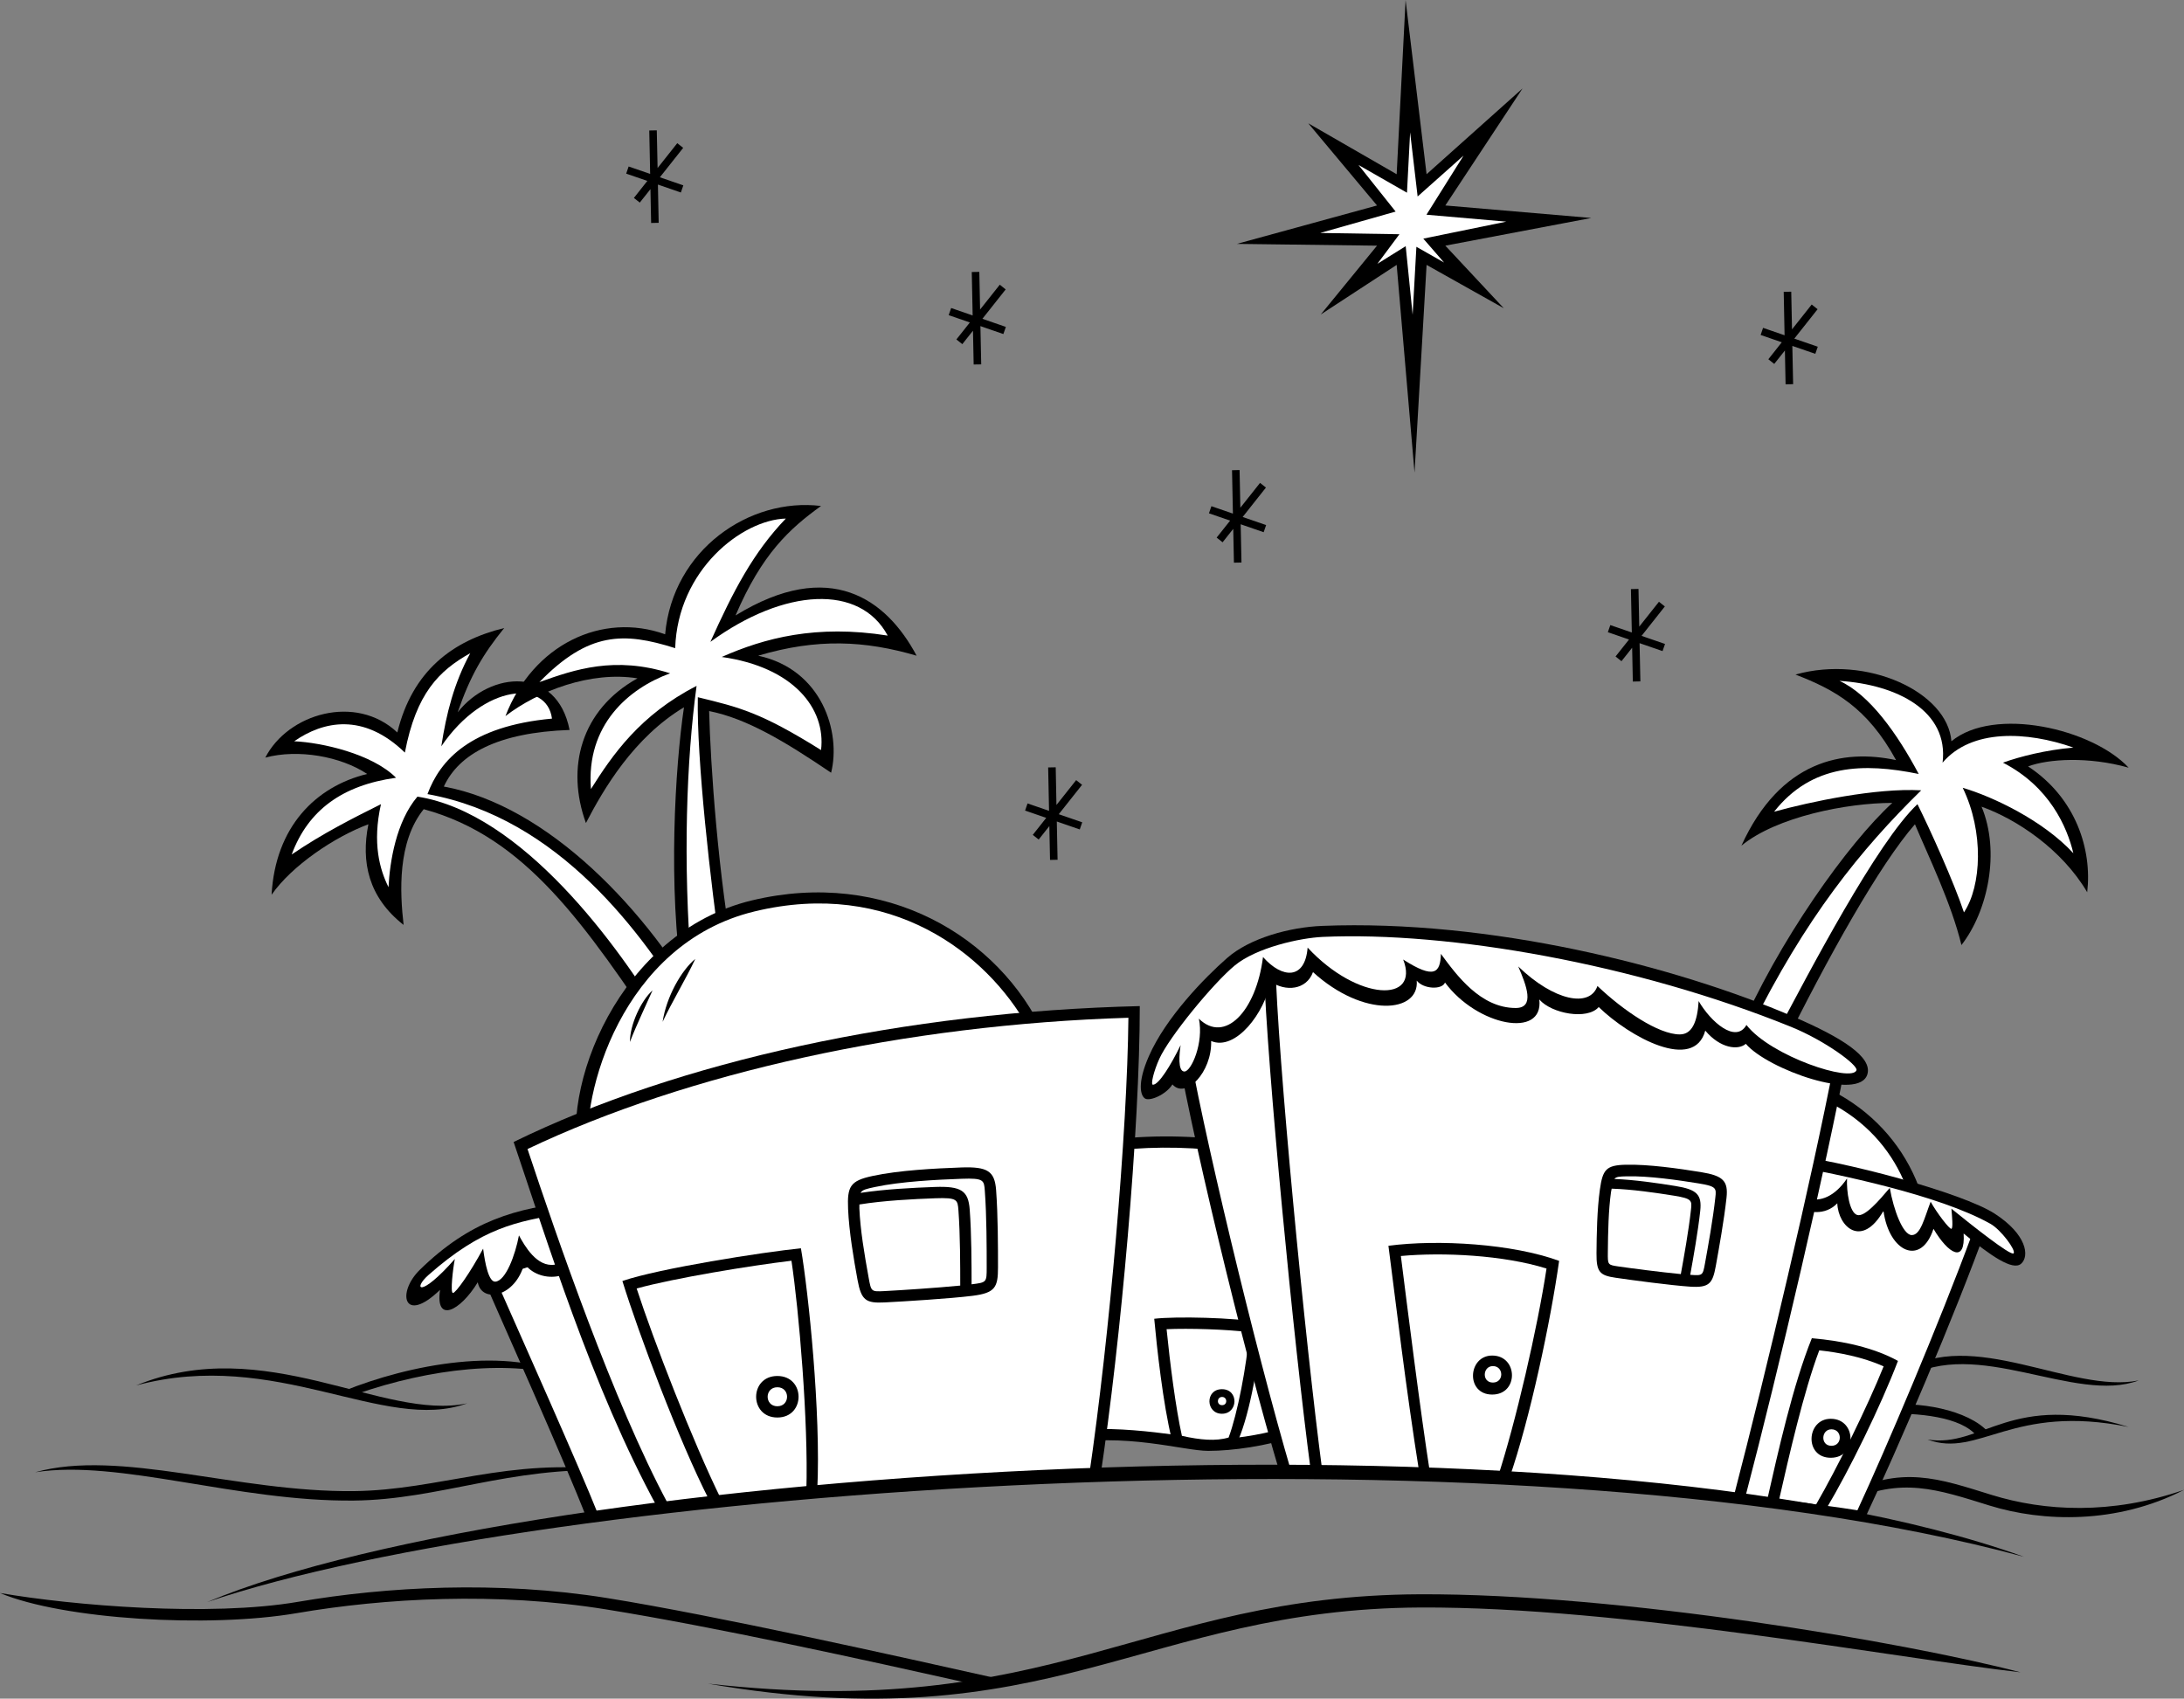
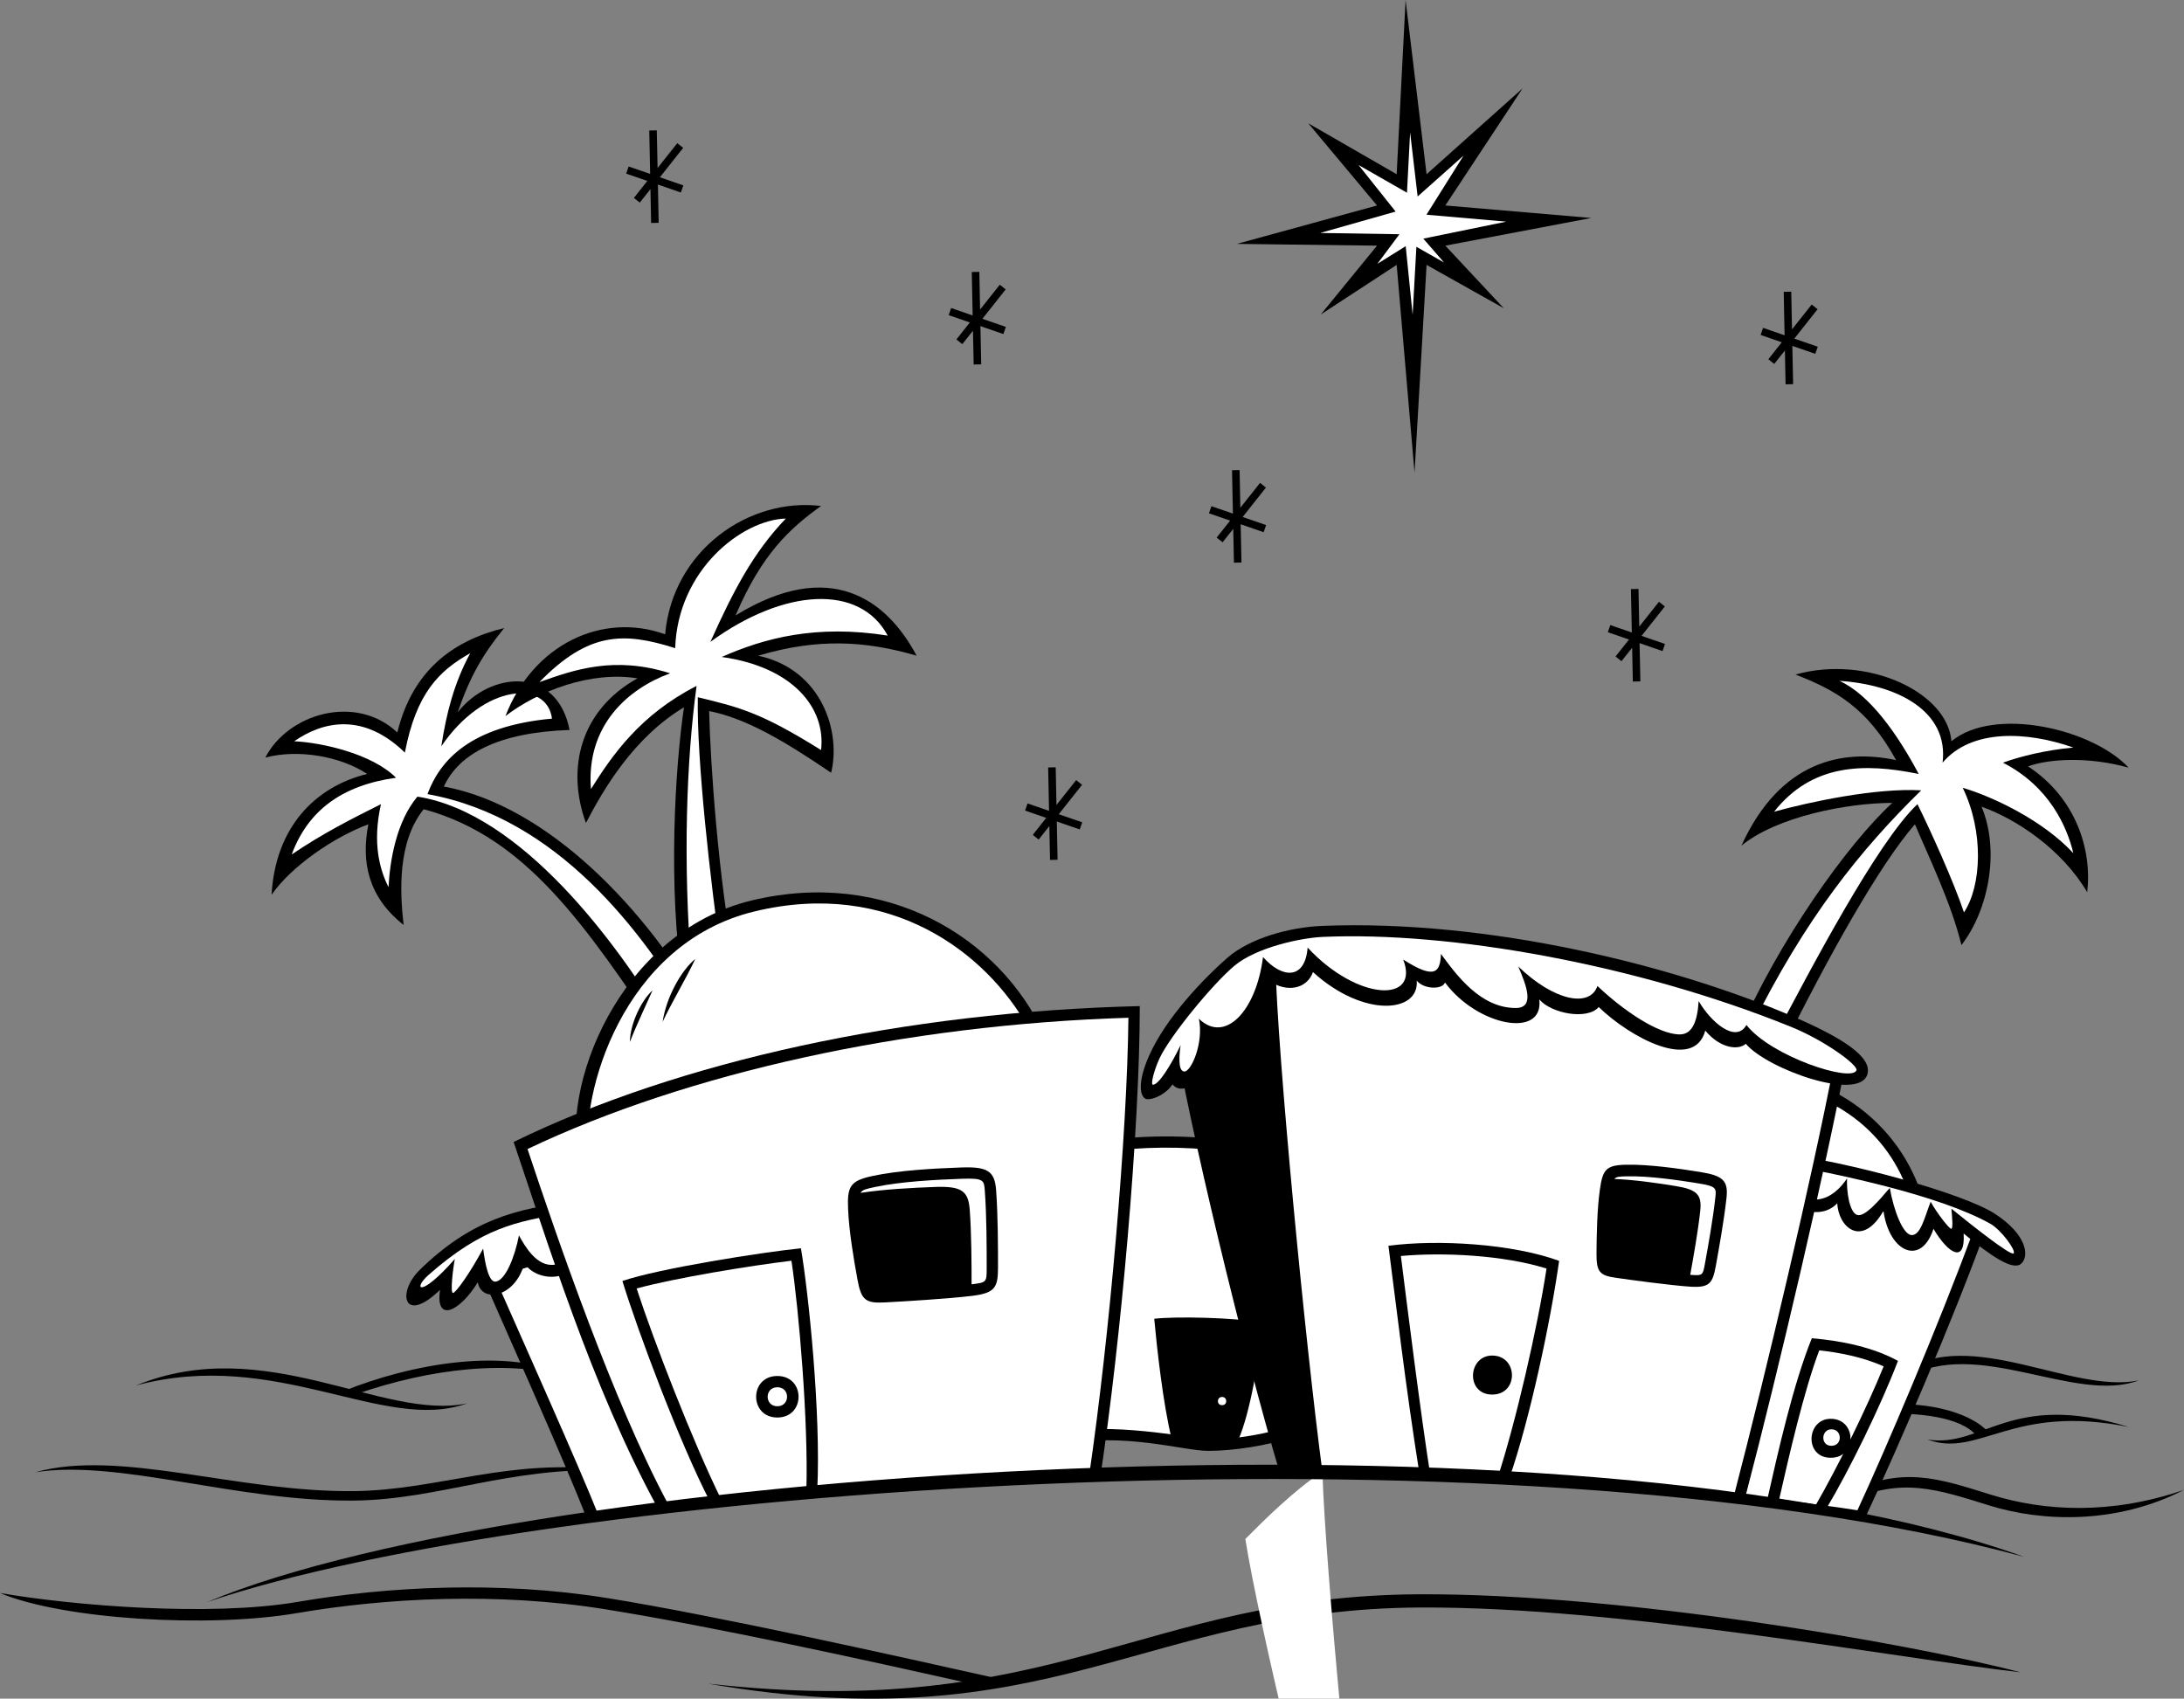
<svg xmlns="http://www.w3.org/2000/svg" width="288" height="224.021">
  <rect width="100%" height="100%" fill="#808080" stroke="none" />
  <path d="M4.645 194.16c11.066-1.742 26.609 3.902 42.027 3.735 11.316-.125 20.394-4.48 34.074-3.985-13.68-1.742-22.758 2.613-34.074 2.738-15.418.168-30.836-5.601-42.027-2.488m13.305-11.45c17.034-6.968 32.577 4.731 43.648 2.364-10.946 3.985-25.121-7.34-43.649-2.363" />
  <path d="M45.305 183.457c8.582-3.484 21.761-6.098 29.968-1.742-7.957-2.488-18.527-1.242-28.226 2.117l-1.742-.375" />
  <path d="M63.215 167.445c2.484 5.723 11.312 25.387 14.176 32.852l14.296-1.738-13.18-35.844-15.292 4.73" />
  <path fill="#fff" d="M65.27 168.492c3.488 7.899 11.16 25.059 13.585 31.18l11.157-1.375-12.414-33.735-12.328 3.93" />
  <path d="M75.773 158.484c-7.793.832-13.761 2.493-20.394 8.961-3.11 3.032-2.156 7.301 2.652 2.657-.664 4.48 2.653 2.82 4.973-.997.5 2.82 4.976 1.993 6.137-2.488 1.824 2.653 6.964 2.488 7.625-1.66l-.993-6.473" />
  <path fill="#fff" d="M74.281 160.063c-6.094.996-10.703 1.835-17.785 8.09-2.113 1.867-1.117 3.109 3.484-2.118-.25 1.246-.625 4.48-.25 4.48s2.239-2.613 3.98-5.847c.25 1.988.74 4.434 1.618 4.355 1.367-.125 2.61-3.484 3.106-6.101.746 1.371 2.363 4.234 4.726 3.86 2.363-.372 2.363-2.739 1.121-6.72" />
  <path d="m90.09 19.5-.781-.617-2.594 3.277-.106-4.969-.992.02.117 5.723-2.836-.977-.324.941 2.79.961-1.774 2.243.777.617 1.406-1.774.09 4.461.996-.02-.101-5.046 3.027 1.047.324-.942-3.093-1.066L90.09 19.5m42.527 18.668-.777-.621-2.598 3.277-.101-4.969-.996.02.117 5.727-2.836-.98-.324.94 2.793.965-1.778 2.239.781.62 1.407-1.773.09 4.457.996-.015-.106-5.047 3.027 1.047.329-.942-3.094-1.07 3.07-3.875m10.074 65.332-.78-.617-2.599 3.277-.097-4.969-.996.02.117 5.723-2.836-.977-.324.941 2.789.961-1.774 2.243.778.617 1.406-1.774.09 4.461.996-.02-.102-5.046 3.028 1.047.324-.942-3.094-1.066 3.074-3.879m24.247-39.2-.778-.616-2.598 3.277-.101-4.973-.996.024.117 5.722-2.836-.976-.324.937 2.793.965-1.778 2.238.782.621 1.406-1.773.09 4.461.996-.02-.106-5.046 3.032 1.046.324-.94-3.094-1.067 3.07-3.88m52.603 15.68-.778-.617-2.598 3.278-.101-4.973-.997.023.118 5.723-2.836-.977-.325.938 2.793.965-1.777 2.238.781.621 1.407-1.773.09 4.46.996-.023-.106-5.043 3.031 1.047.325-.941-3.094-1.067 3.07-3.879m20.168-34.253-3.094-1.07 3.07-3.876-.777-.62-2.597 3.277-.102-4.97-.992.02.113 5.727-2.836-.977-.32.938 2.789.965-1.773 2.238.777.617 1.406-1.77.09 4.461.996-.023-.105-5.043 3.03 1.043.325-.937M185.352 0l-1.176 22.977-11.656-6.715 9.066 10.836-18.484 5.066 18.484.234-7.418 9.075 10.008-6.54 2.355 27.391 1.59-27.39 10.18 5.714-7.707-8.25 19.246-3.652-19.246-1.648 10.18-15.434-12.653 11.313L185.351 0M93.348 134.262c-7.957-14.438-21.223-28.043-34.82-30.532 1.992-4.312 7.128-7.132 16.581-7.464-1.66-8.465-10.445-7.801-14.757-2.325 1.66-4.812 3.316-7.632 6.136-11.117-6.8 1.66-12.105 5.64-14.093 13.774-5.473-5.145-14.426-2.493-17.41 3.316 4.312-1.16 9.949-.168 13.43 2.156-6.798 1.66-12.102 6.97-12.602 15.93 2.652-3.816 8.292-7.633 12.765-9.293-.992 4.98 0 9.625 4.645 13.273-.496-4.312-.828-10.949 2.652-15.265 13.43 3.652 21.223 15.101 31.668 30.7l5.805-3.153" />
  <path fill="#fff" d="M91.027 133.43c-6.3-10.285-17.246-25.551-34.656-28.703 1.66-4.48 5.64-8.961 16.418-9.957-.664-5.145-8.953-4.645-14.594 3.652.664-4.317 1.66-8.297 3.817-12.281-4.149 2.324-7.13 5.312-8.621 13.109-5.473-5.309-10.782-4.148-14.594-1.492 3.648.164 10.281 1.66 13.43 4.812-7.13.993-11.606 4.313-13.762 10.121 4.144-2.82 8.125-4.812 11.773-6.636-1.16 5.14-.164 8.625.996 10.949.164-3.316.993-8.629 3.813-11.945 13.762 2.156 26.527 19.578 32.828 30.195l3.152-1.824" />
  <path d="M90.195 93.277c-1.16 7.797-2.156 23.727-.164 36.504l6.965-1.992c-2.324-12.113-3.316-27.21-3.484-34.016 4.976.997 9.949 3.985 16.086 8.133 1.324-5.308-1.164-13.61-9.618-15.433 7.793-2.32 14.094-1.989 20.891 0-3.98-7.465-11.441-12.942-23.875-5.309 3.48-8.129 7.129-11.45 11.274-14.434-9.45-1.164-19.567 5.805-20.56 16.922-8.288-2.984-17.41 1.328-21.058 10.786 4.313-3.317 11.274-5.973 17.41-4.977-7.46 4.148-9.453 11.781-6.796 19.082 2.32-4.48 6.3-11.285 12.93-15.266" />
  <path fill="#fff" d="m91.191 127.957 3.98-1.328c-1.491-10.29-3.316-26.55-3.151-34.68 5.472 1.328 8.293 1.992 16.25 6.969.664-5.477-3.649-10.953-13.098-12.277 5.637-2.489 12.433-4.317 21.887-2.82-3.649-6.805-13.598-6.305-23.38.827 2.985-6.636 5.637-11.78 9.95-16.261-5.805.168-14.262 6.804-14.594 17.093-6.797-2.16-11.437-2.16-17.906 4.477 4.644-1.66 9.95-3.484 17.242-1.16-5.469 1.992-11.105 6.805-10.445 15.265 2.82-4.48 6.469-9.789 13.93-13.605-1.329 9.79-1.825 23.063-.665 37.5" />
  <path d="M249.535 105.887c-5.805 5.308-15.09 18.254-20.394 30.695l5.636 2.324c6.301-12.777 13.098-24.886 17.743-30.199 1.824 4.316 4.808 10.453 6.132 15.93 3.485-4.48 5.141-12.278 2.653-18.25 4.644 1.656 10.613 5.64 13.93 11.281.66-5.64-1.493-12.445-7.794-16.594 2.653-.996 7.957-1.328 13.262.168-4.808-5.144-17.738-8.133-23.375-3.484-.5-6.473-11.11-11.45-20.562-8.797 5.14 1.992 9.453 4.316 13.265 11.285-6.965-1.492-15.254 0-20.394 11.281 4.644-3.816 13.93-5.64 19.898-5.64" />
  <path fill="#fff" d="m230.797 135.754 3.152 1.16c4.64-8.793 13.594-25.883 18.903-30.86 1.656 3.317 4.804 10.286 6.132 14.27 2.32-3.488 2.653-10.62-.164-16.43 3.977 1.165 10.61 4.317 14.59 8.63-.832-3.485-3.152-8.794-9.285-11.946 2.32-.832 5.637-1.66 9.285-1.992-6.137-2.156-13.43-2.488-17.246 1.992.832-6.805-5.969-10.289-13.594-10.785 3.98 1.824 7.625 6.969 10.446 12.277-7.297-1.492-14.094-1.328-19.067 4.977 4.809-1.324 13.43-3.152 19.399-2.82-7.957 7.8-15.254 16.761-22.551 31.527" />
  <path d="M132.313 221.535c-14.094-3.148-37.805-8.46-52.231-10.781-14.426-2.324-29.18-1.496-40.785.496-11.61 1.992-29.68.496-39.297-1.164 8.29 3.488 27.523 4.648 39.129 2.656 11.605-1.988 26.363-2.82 40.789-.496 14.426 2.324 33.988 6.637 48.082 9.79l4.313-.5" />
  <path d="M266.445 220.543c-16.082-1.828-52.726-8.668-79.09-8.547-36.472.168-48.746 17.836-94.007 10.04 45.593 5.144 57.367-11.614 93.843-11.782 26.364-.117 64 6.305 79.254 10.289m-15.585-39.656c9.12-5.973 22.382 2.984 31.171 1.16-8.414 3.176-21.41-5.848-30.715-.29l-.457-.87m-2.652 4.48c4.645-.664 11.36.54 14.012 3.524l-1.574.457c-2.036-2.489-7.63-3.07-12.438-2.903v-1.078" />
  <path d="M280.703 188.188c-15.586-4.813-19.23 2.82-26.527 1.66 6.797 2.488 11.152-4.774 26.527-1.66m-37.098 9.871c7.13-3.317 11.817-1.66 18.778.5 6.965 2.156 16.746 2.488 25.617-2.075-9.617 3.317-18.402 2.82-25.367.664-6.965-2.16-11.938-3.984-19.567 0l.54.91M137.7 136.418c-5.97-12.941-20.962-21.89-38.552-17.672-17.476 4.195-25.613 24.89-22.628 35.344l61.18-17.672" />
  <path fill="#fff" d="M99.496 120.2c-17.582 4.241-22.965 24.398-21.867 32.015l57.93-16.735c-5.457-9.789-18.141-19.605-36.063-15.28" />
  <path d="M254.473 165.848c.582-10.153-5.856-20.82-18.344-24.067-12.41-3.23-24.473 7.067-26.098 14.653l44.442 9.414" />
  <path fill="#fff" d="M235.863 143.375c-12.039-3.117-21.82 6.75-23.617 11.727l40.563 8.718c-.149-7.71-4.672-17.273-16.946-20.445" />
  <path d="M137.95 151.848c11.937-2.985 23.542-2.489 34.984.832l-2.325 36.836c-3.644 1.16-7.957 1.824-11.273 1.824s-11.11-2.488-19.399-.828c-.828-9.793-1.824-26.055-1.988-38.664" />
  <path fill="#fff" d="M139.457 153.02c.195 11.488 1.05 26.054 1.836 35.75 6.129-1.11 17.18 1.078 18.043 1.078 2.973 0 6.656-.555 9.851-1.465l2.18-34.594c-10.867-2.969-21.332-3.223-31.91-.77" />
  <path d="M154.527 189.848c-1.16-4.649-1.988-12.282-2.32-15.93 2.82-.332 10.613-.168 14.094.496-.164 4.813-1.492 11.95-2.985 15.434-1.988.828-5.14.992-8.789 0" />
-   <path fill="#fff" d="M153.836 175.293c.437 4.402 1.21 10.457 2.02 14.066 2.425.547 4.48.73 6.16.22 1.156-3.071 2.41-9.544 2.722-13.892-3.05-.382-7.953-.527-10.902-.394" />
  <path d="M161.137 183.207c-2.254 0-2.149 3.238 0 3.238 2.144 0 2.254-3.238 0-3.238" />
  <path fill="#fff" d="M161.152 185.313c-.75 0-.714-1.083 0-1.083.715 0 .75 1.083 0 1.083" />
  <path d="M145.078 194.906c2.735-18.168 5.223-46.043 5.223-62.222-30.84.746-60.684 7.218-82.57 17.921 4.23 12.442 10.28 32.313 18.984 48.243 13.68-1.246 42.195-3.442 58.363-3.942" />
  <path fill="#fff" d="M69.563 151.535c3.917 11.79 11.324 33.348 18.496 46.73 13.457-1.195 39.449-3.1 55.558-3.648 2.696-18.375 5.04-45.324 5.184-60.394-29.414.898-58.121 7.265-79.238 17.312" />
  <path d="M93.512 197.809c-3.977-7.797-9.285-21.903-11.438-28.871 4.809-1.657 18.57-3.817 23.543-4.313.992 5.809 2.653 21.738 2.156 31.86l-14.261 1.324" />
  <path fill="#fff" d="M104.367 166.266c-5.37.64-15.453 2.289-20.414 3.66 2.203 6.785 7.426 20.27 11.14 27.797l11.239-1.114c.277-9.172-.992-23.886-1.965-30.343" />
  <path d="M102.508 181.465c-3.73 0-3.73 5.476 0 5.476s3.73-5.476 0-5.476" />
  <path fill="#fff" d="M102.508 182.95c-1.707 0-1.707 2.507 0 2.507s1.707-2.508 0-2.508" />
  <path d="M115.066 155.086c-2.957.633-3.355 1.367-3.23 4.355.125 2.985.742 6.594 1.242 9.332.496 2.739 1.117 3.114 3.606 2.989 2.488-.125 8.582-.5 11.566-.871 2.984-.375 3.355-1.121 3.355-3.735 0-2.613 0-6.844-.25-10.207-.183-2.492-1.117-3.11-4.597-2.984-3.485.125-8.207.37-11.692 1.12" />
-   <path fill="#fff" d="M126.625 169.543c0-2.559 0-6.691-.238-9.91-.106-1.414-.125-1.711-3.059-1.606-2.832.102-6.785.297-10 .82.008.16-.012.34-.004.532.113 2.746.656 6.008 1.223 9.125.336 1.851.336 1.851 2.062 1.766 2.121-.11 6.871-.418 10.016-.727" />
  <path fill="#fff" d="M128.121 169.375c1.992-.25 1.992-.246 1.992-2.219 0-2.539 0-6.789-.246-10.094-.101-1.417-.125-1.71-3.058-1.605-3.274.117-8.02.356-11.43 1.086-1.149.246-1.664.36-1.899.773 3.172-.484 6.918-.675 9.793-.78 3.485-.126 4.418.491 4.602 2.987.238 3.204.246 7.22.246 9.852" />
  <path d="M262.05 161.637c-4.394 12.195-11.937 29.703-16 38.328-4.722-.828-16.413-2.403-21.14-2.903 2.156-10.285 6.055-31.027 8.168-41.605 8.703 1.246 20.27 3.691 28.973 6.18" />
  <path fill="#fff" d="M234.219 157.14c-1.692 8.766-6.473 33.481-7.762 39.739 4.996.582 13.816 1.535 18.477 2.297 3.73-8.031 10.78-24.617 15.164-36.535-7.828-2.149-17.868-4.278-25.88-5.5" />
  <path d="M233.035 197.809c1.41-6.223 3.402-15.18 5.887-21.32 4.062.331 8.207 1.245 11.36 2.988-2.321 6.054-6.387 14.351-9.454 19.496-2.402-.414-4.973-.832-7.793-1.164" />
  <path fill="#fff" d="M239.902 178.082c-2.054 5.441-4.004 13.996-5.297 19.695 1.899.254 3.317.364 4.88.63 2.804-4.852 6.765-12.884 8.906-18.208-2.754-1.246-5.93-1.84-8.489-2.117" />
  <path d="M241.418 187.11c-3.23 0-3.523 5.14 0 5.14s3.426-5.14 0-5.14" />
  <path fill="#fff" d="M241.508 188.496c-1.363 0-1.488 2.176 0 2.176s1.449-2.176 0-2.176" />
  <path d="M234.695 152.098c8.578.996 24.125 5.226 28.352 7.964 4.226 2.739 4.601 5.598 3.48 6.594-1.117.996-4.101-1.117-7.586-3.98.25 3.98-1.988 2.738-3.976-.621-1.617 4.976-5.848 3.11-6.594-2.368-2.86 4.981-5.969 2.118-6.09-.996-3.11 3.239-9.703-.746-7.586-6.593" />
  <path fill="#fff" d="M235.938 153.672c6.3 1.164 19.73 3.902 26.527 7.719 1.39.777 3.398 3.484 3.07 3.898-.332.414-5.555-3.734-8.207-5.89.082.996.246 2.57 0 2.656-.25.082-1.906-2.075-2.738-3.57-.828 2.16-1.324 4.398-2.485 4.398-1.164 0-2.406-3.32-2.902-6.223-1.41 1.66-3.316 3.899-4.312 3.567-.996-.332-1.41-3.07-1.325-4.813-3.234 4.813-7.793 2.824-7.629-1.742" />
  <path d="M243.566 139.238c-15.254-5.972-56.87-15.265-76.27-13.773-4.808 2.82-9.452 7.633-12.437 10.62 1.66 11.118 9.121 42.145 13.93 58.24 15.914.167 48.246 2.16 61.348 3.152 4.472-17.09 10.61-43.305 13.43-58.239" />
-   <path fill="#fff" d="M174.379 194.07c-2.262-17.054-5.95-55.23-6.192-67.136 19.426-1.184 58.657 7.707 73.676 13.257-2.949 15.309-9.015 40.918-13.168 56.887-12.125-.898-37.77-2.547-54.316-3.008m-7.715-66.41c-3.844 2.578-7.605 6.324-10.16 8.89 1.777 11.157 9.012 41.345 13.773 57.54 1.036.015 1.442-.07 2.582-.043-2.265-16.992-5.773-53.367-6.195-66.387" />
+   <path fill="#fff" d="M174.379 194.07c-2.262-17.054-5.95-55.23-6.192-67.136 19.426-1.184 58.657 7.707 73.676 13.257-2.949 15.309-9.015 40.918-13.168 56.887-12.125-.898-37.77-2.547-54.316-3.008c-3.844 2.578-7.605 6.324-10.16 8.89 1.777 11.157 9.012 41.345 13.773 57.54 1.036.015 1.442-.07 2.582-.043-2.265-16.992-5.773-53.367-6.195-66.387" />
  <path d="M187.191 194.41c-1.863-11.7-3.109-22.523-4.101-30.117 6.59-.871 16.414-.25 22.508 1.992-1.121 7.965-3.856 20.906-6.594 28.746l-11.813-.62" />
  <path fill="#fff" d="M184.73 165.64c.82 6.489 2.547 20.376 3.872 28.833l8.855.5c2.398-7.274 5.316-19.985 6.48-27.676-5.69-1.781-13.636-2.164-19.207-1.656" />
  <path d="M196.773 178.77c-3.226 0-3.52 5.144 0 5.144 3.524 0 3.426-5.144 0-5.144" />
-   <path fill="#fff" d="M196.867 180.16c-1.367 0-1.492 2.172 0 2.172 1.488 0 1.446-2.172 0-2.172" />
  <path d="M174.383 122.105c-4.352.172-9.574 1.618-12.559 4.23-2.984 2.614-8.082 7.845-10.32 12.946-1.567 3.567-1.121 5.227-.5 5.598.625.375 2.738-.496 3.605-1.867 1.743 1.992 5.227-1.617 5.102-5.723 3.23 1.367 7.086-3.734 7.832-7.84 1.992 1.367 4.727 1.121 5.598-1.246 6.714 6.098 14.05 5.352 13.68 1.121.866 1.121 3.355 1.246 3.73.25 4.226 5.723 13.054 7.465 12.433 2.238 1.618 1.868 6.344 2.739 7.836.997 4.102 3.98 12.559 8.586 14.051 3.109 1.988 2.367 4.352 2.613 5.348 1.742 2.86 3.363 15.011 7.688 16.039 3.985.625-2.239-3.266-4.778-9.82-7.59-15.672-6.723-40.043-12.82-62.055-11.95" />
  <path fill="#fff" d="M174.426 123.559c-2.985.132-8.746 1.41-11.606 3.773-2.86 2.367-8.64 9.41-9.949 12.32-.746 1.66-1.16 3.403-.832 3.403.75 0 2.324-2.489 3.649-5.227-.165 1.078-.415 3.484.5 3.484.91 0 2.57-3.816 1.906-6.968 3.398 3.316 7.543-.914 8.457-8.133 2.566 2.906 5.554 2.988 5.883-1.242 6.632 7.136 14.84 7.3 12.601 1.574 4.145 2.656 4.89 1.742 4.977-.746 2.07 2.82 5.222 7.137 9.863 7.137 2.57 0 1.41-2.989.332-5.477 4.727 4.563 9.45 5.477 10.445 2.574 3.399 3.235 8.043 6.387 10.86 6.387 1.66 0 2.324-1.742 2.488-4.398 1.574 2.738 4.89 5.64 6.3 3.152 3.235 4.148 13.891 7.621 14.509 5.976.25-.664-4.153-3.914-8.621-5.726-20.477-8.297-45.098-12.61-61.762-11.863" />
  <path d="M214.363 153.605c-2.57.063-3.02.641-3.39 3.282-.371 2.644-.426 5.914-.446 8.402-.02 2.484.442 2.918 2.535 3.223 2.098.308 7.247 1 9.797 1.172 2.551.171 2.98-.422 3.399-2.715.414-2.297 1.086-6.008 1.414-9 .242-2.219-.442-2.914-3.367-3.39-2.93-.474-6.914-1.048-9.942-.974" />
-   <path fill="#fff" d="M221.648 168.027c.395-2.18 1.032-5.699 1.336-8.476.133-1.223.16-1.477-2.23-1.863-2.309-.372-5.543-.848-8.227-.926-.02.136-.062.285-.086.449-.332 2.36-.394 5.226-.418 7.973-.015 1.628-.015 1.628 1.399 1.836 1.738.253 5.629.757 8.226 1.007" />
  <path fill="#fff" d="M222.887 168.125c1.652.113 1.652.117 1.957-1.566.39-2.16 1.047-5.778 1.355-8.633.137-1.223.164-1.477-2.23-1.863-2.668-.434-6.555-.997-9.426-.93-.969.023-1.406.035-1.66.347 2.644.106 5.71.547 8.054.93 2.84.457 3.504 1.133 3.27 3.29-.3 2.76-.914 6.187-1.32 8.425" />
  <path d="M91.688 126.46c-1.825 1.497-3.813 4.981-4.31 8.298 1.161-2.488 3.15-5.809 4.31-8.297m-5.638 4.149c-1.491 1.327-2.984 4.48-2.984 6.804.829-2.16 2.325-5.309 2.985-6.805m-58.758 80.676c43.984-14.93 170.598-24.629 239.617-5.972-58.37-20.993-196.691-11.997-239.617 5.972" />
  <path fill="#fff" d="m185.95 17.45-.415 7.964-6.387-3.652 4.891 6.14-9.945 2.82 10.445.169-2.902 3.898 3.73-2.324.914 9.043.496-8.961 3.649 2.074-2.738-3.152 10.945-2.239-10.528-.914 4.891-7.796-6.055 5.39-.992-8.46" />
</svg>